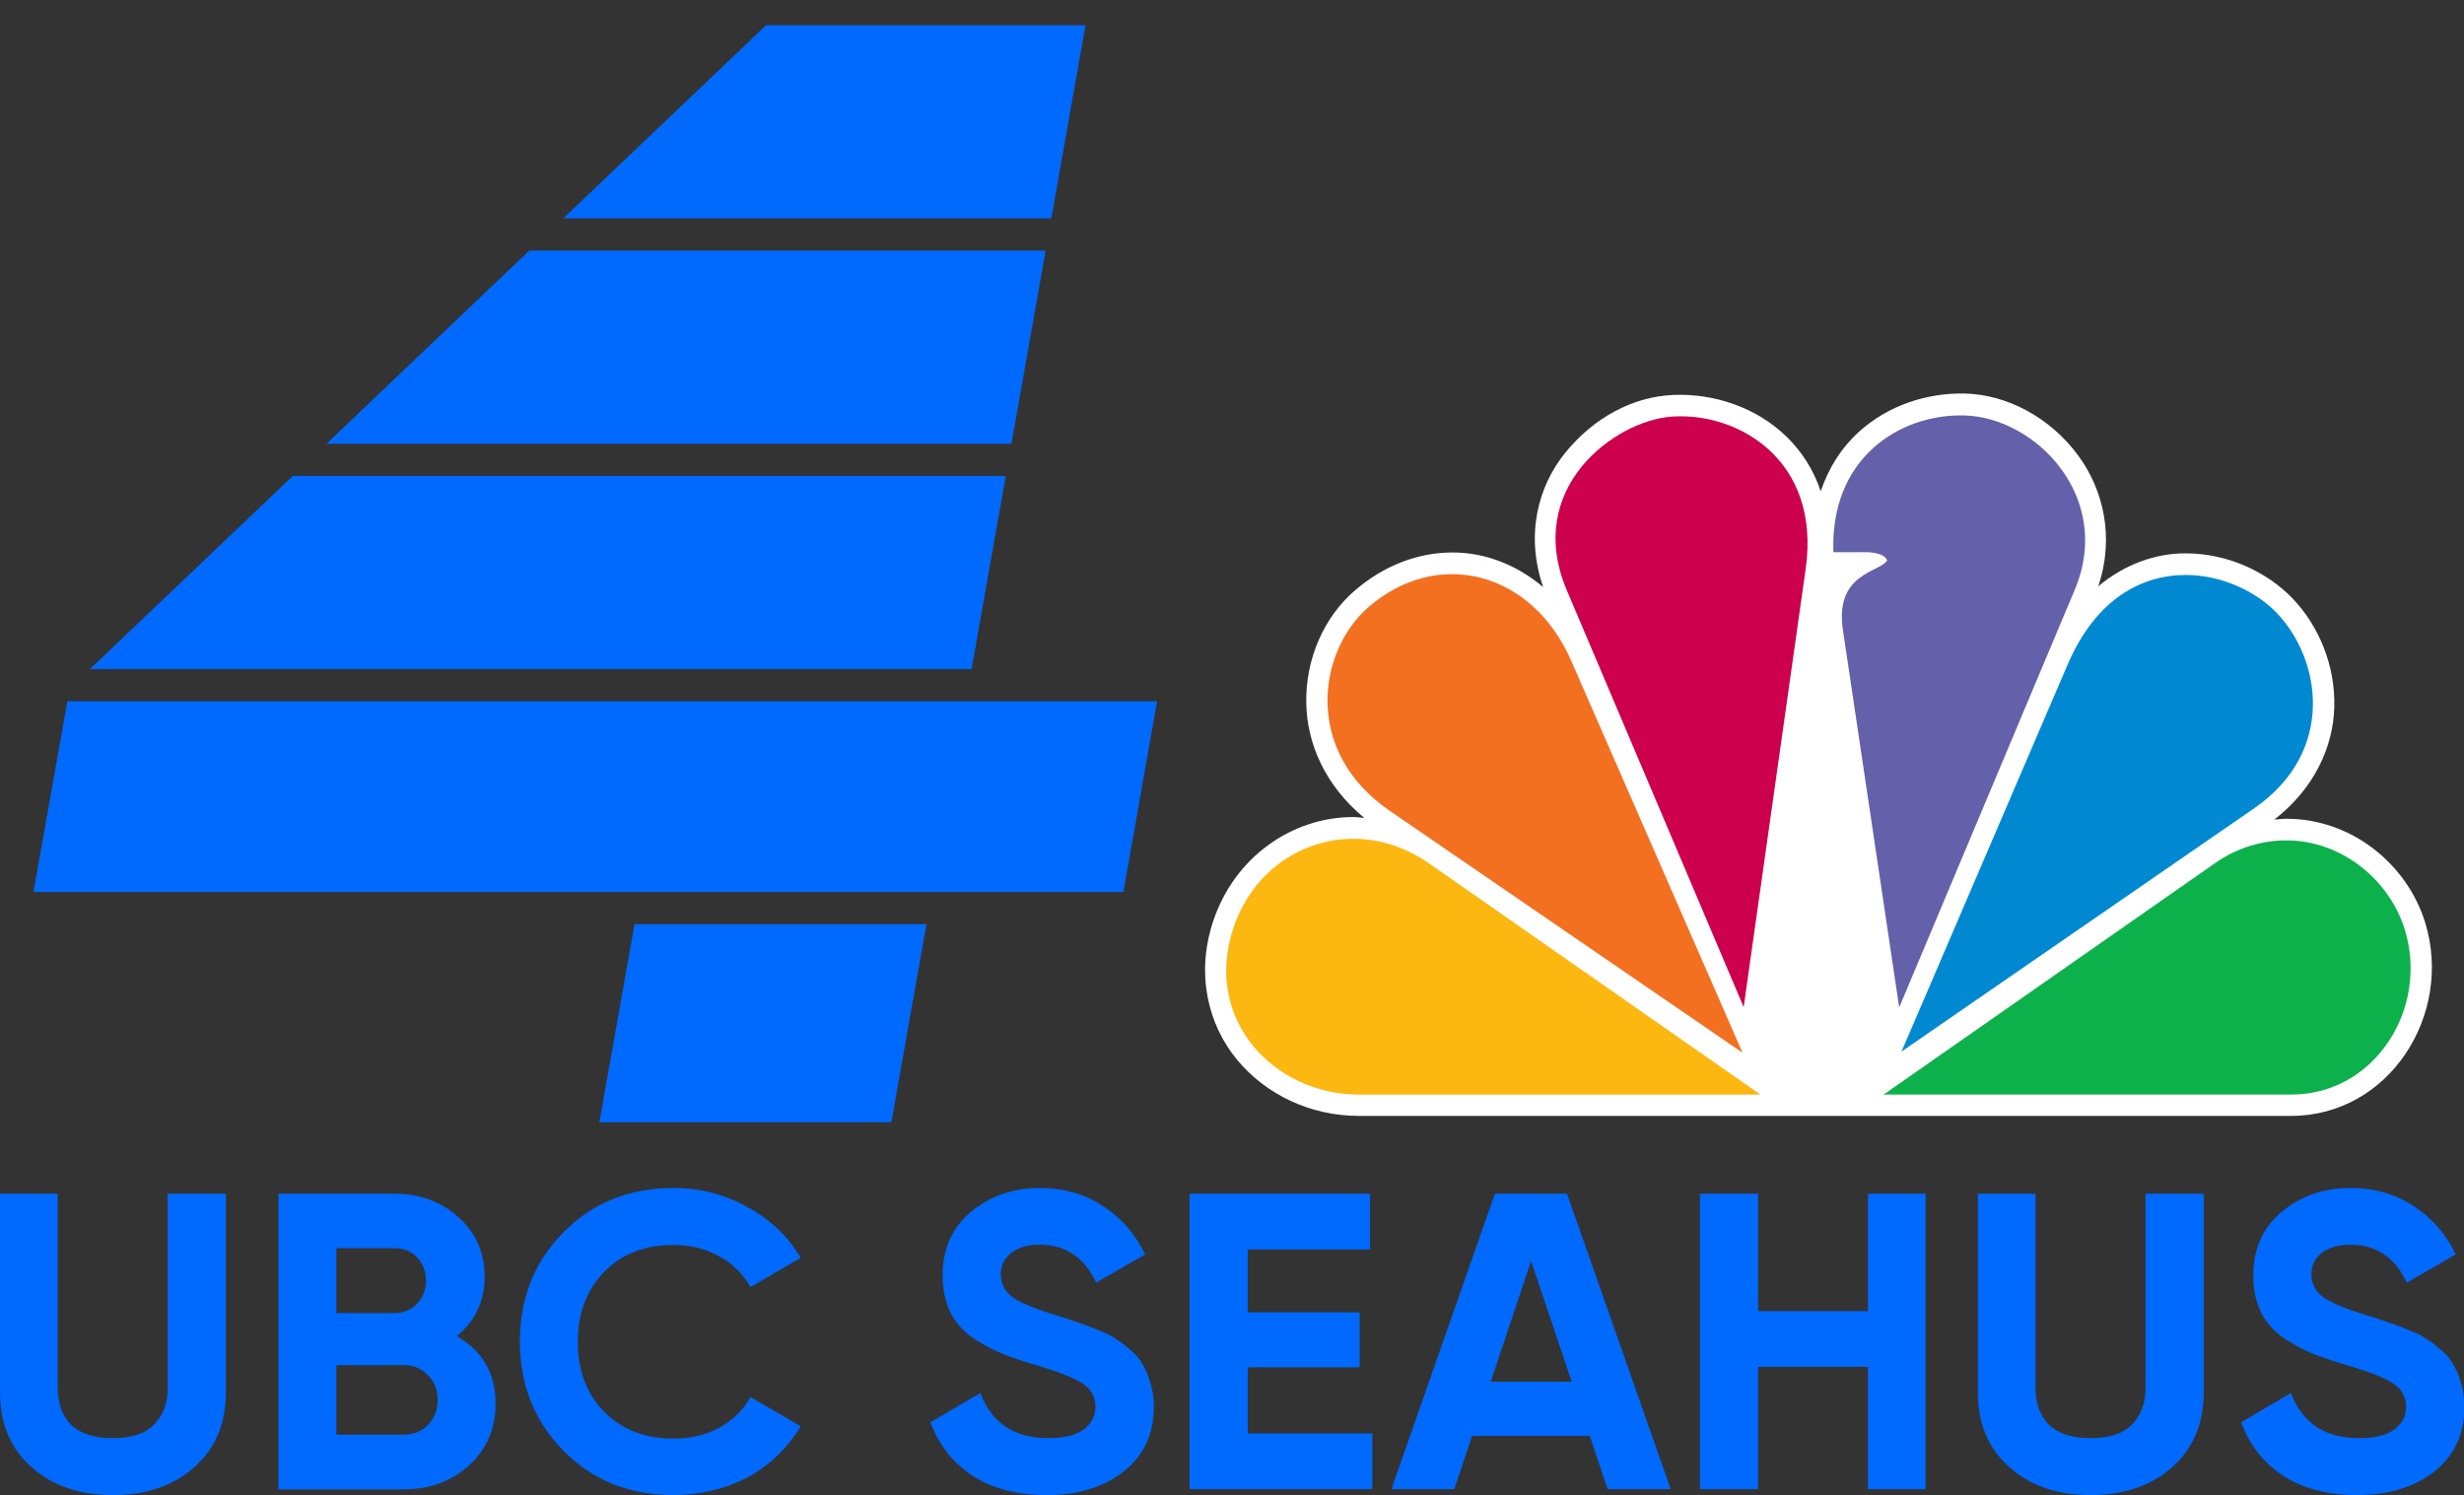
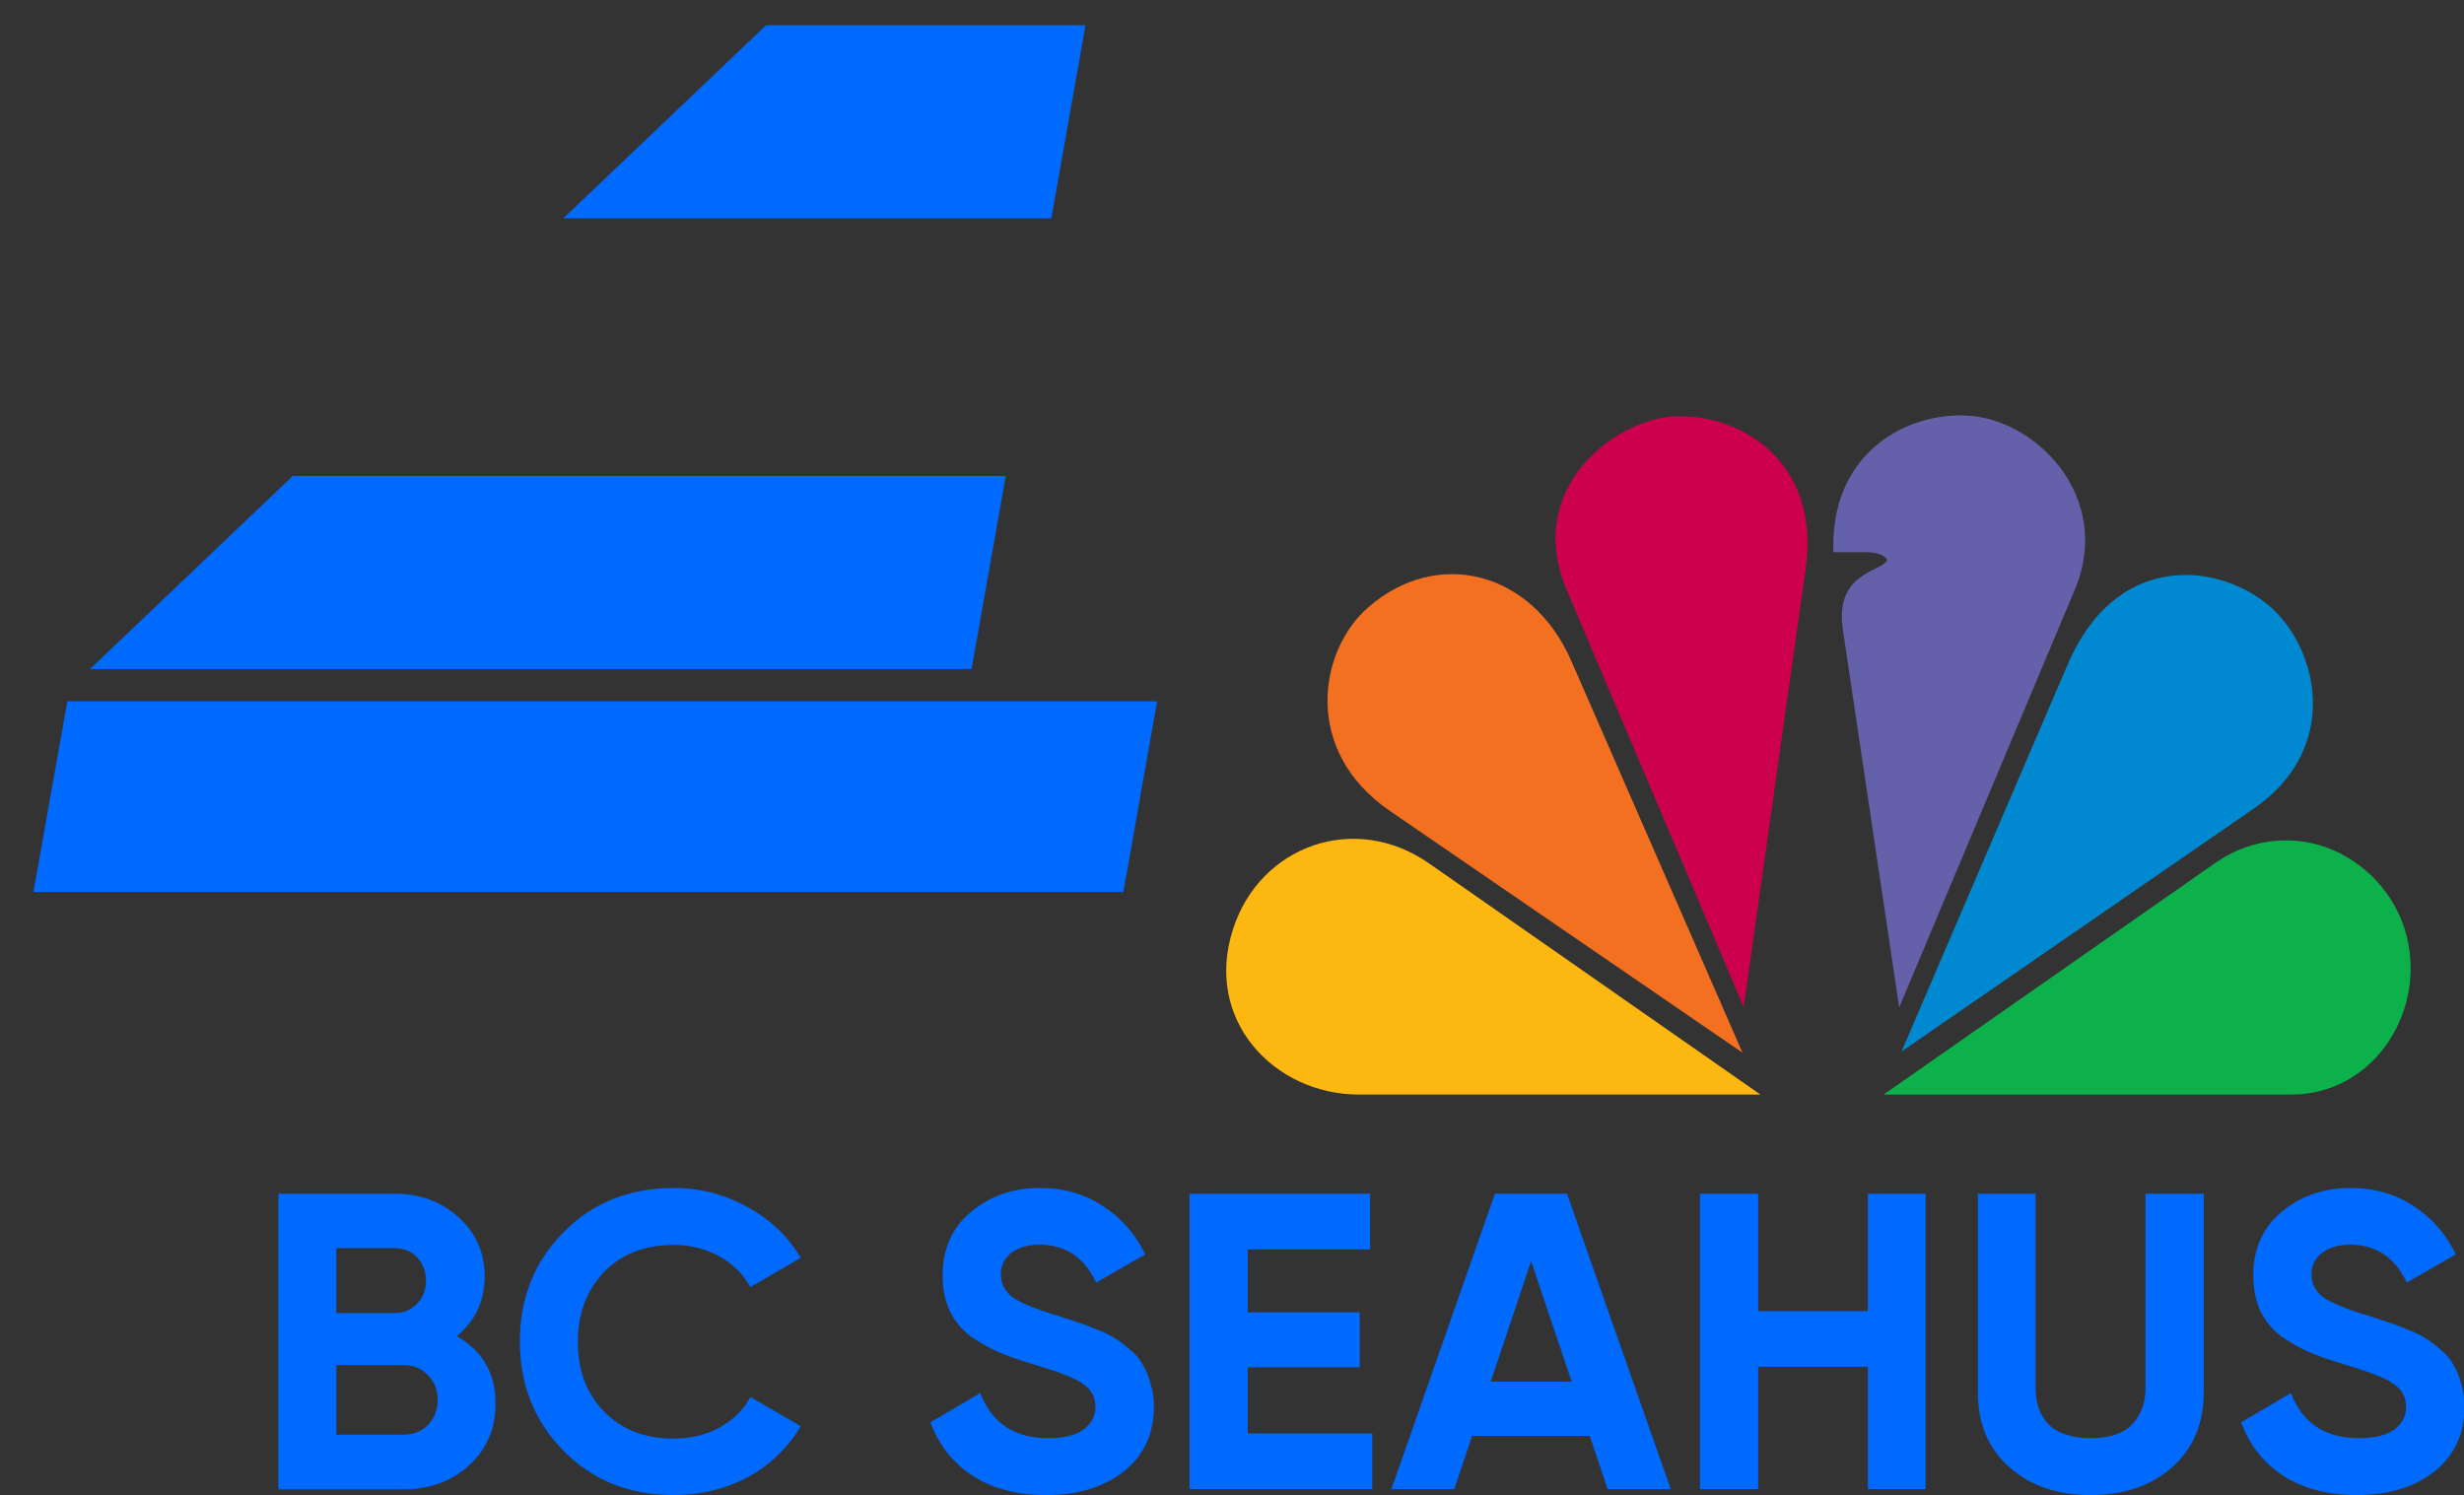
<svg xmlns="http://www.w3.org/2000/svg" xmlns:ns1="http://www.inkscape.org/namespaces/inkscape" xmlns:ns2="http://sodipodi.sourceforge.net/DTD/sodipodi-0.dtd" version="1.1" id="svg5" ns1:version="1.1 (c68e22c387, 2021-05-23)" x="0px" y="0px" viewBox="0 0 994.9 603.8" style="enable-background:new 0 0 994.9 603.8;" xml:space="preserve">
  <rect x="0" y="0" width="994.9" height="603.8" fill="#333333" stroke="none" />
  <style type="text/css">
	.st0{fill:#0069FE;}
	.st1{fill:#FFFFFF;}
	.st2{fill:#F37021;}
	.st3{fill:#CC004C;}
	.st4{fill:#6460AA;}
	.st5{fill:#0089D0;}
	.st6{fill:#0DB14B;}
	.st7{fill:#FCB711;}
</style>
  <g id="text15893" transform="translate(-10.493,16.039)">
-     <path id="path17975" class="st0" d="M56,587.7c-13.3,0-24.2-3.7-32.7-11.2s-12.8-17.6-12.8-30.2V466h23.3v78.4   c0,6.2,1.8,11.2,5.3,14.8c3.6,3.6,9.3,5.5,16.9,5.5c7.6,0,13.2-1.8,16.7-5.5c3.6-3.6,5.5-8.6,5.5-14.8V466h23.5v80.3   c0,12.6-4.3,22.7-12.8,30.2C80.4,584,69.4,587.7,56,587.7L56,587.7z" />
    <path id="path17977" class="st0" d="M194.9,523.5c10.5,6,15.7,15.1,15.7,27.3c0,10.1-3.6,18.4-10.7,24.9c-7.2,6.5-16,9.7-26.4,9.7   h-50.6V466h47c10.2,0,18.8,3.2,25.7,9.5c7,6.2,10.6,14.3,10.6,24C206.1,509.5,202.4,517.4,194.9,523.5L194.9,523.5z M169.8,488   h-23.5v26.2h23.5c3.6,0,6.6-1.2,9-3.7c2.5-2.5,3.7-5.6,3.7-9.4c0-3.7-1.2-6.9-3.6-9.4C176.7,489.3,173.6,488,169.8,488L169.8,488z    M173.4,563.3c4,0,7.3-1.3,9.9-3.9c2.6-2.7,3.9-6.1,3.9-10.2c0-4-1.3-7.3-3.9-9.9c-2.6-2.7-5.9-4.1-9.9-4.1h-27.1v28.1H173.4z" />
    <path id="path17979" class="st0" d="M282.5,587.7c-18,0-32.8-6-44.5-17.9c-11.7-11.9-17.6-26.6-17.6-44.1   c0-17.6,5.9-32.3,17.6-44.1c11.7-11.9,26.5-17.9,44.5-17.9c10.8,0,20.7,2.6,29.8,7.7c9.2,5,16.4,11.8,21.5,20.5l-20.3,11.8   c-3-5.3-7.2-9.5-12.6-12.4c-5.5-3.1-11.6-4.6-18.4-4.6c-11.6,0-21,3.6-28.1,10.9c-7,7.3-10.6,16.7-10.6,28.3   c0,11.5,3.5,20.8,10.6,28.1c7.2,7.3,16.5,10.9,28.1,10.9c6.8,0,13-1.5,18.4-4.4c5.6-3.1,9.8-7.2,12.6-12.4l20.3,11.8   c-5.1,8.6-12.2,15.5-21.3,20.6C303.4,585.2,293.4,587.7,282.5,587.7L282.5,587.7z" />
    <path id="path17981" class="st0" d="M433,587.7c-11.8,0-21.8-2.6-29.8-7.8c-8.1-5.3-13.7-12.6-17-21.6l20.1-11.8   c4.7,12.2,13.8,18.2,27.4,18.2c6.6,0,11.4-1.2,14.5-3.6c3.1-2.4,4.6-5.4,4.6-9c0-4.2-1.9-7.4-5.6-9.7c-3.7-2.4-10.5-4.9-20.1-7.7   c-5.3-1.6-9.9-3.2-13.6-4.8c-3.6-1.6-7.3-3.7-11.1-6.3c-3.6-2.7-6.4-6.1-8.4-10.2c-1.9-4.1-2.9-8.9-2.9-14.3   c0-10.8,3.8-19.4,11.4-25.7c7.7-6.5,17-9.7,27.8-9.7c9.7,0,18.1,2.4,25.4,7.2c7.4,4.7,13.1,11.2,17.2,19.6l-19.8,11.4   c-4.8-10.2-12.4-15.3-22.8-15.3c-4.9,0-8.7,1.1-11.6,3.4c-2.7,2.2-4.1,5-4.1,8.5c0,3.7,1.5,6.8,4.6,9.2c3.2,2.3,9.2,4.8,18.1,7.5   c3.6,1.1,6.4,2,8.2,2.7c1.9,0.6,4.5,1.5,7.7,2.9c3.3,1.2,5.8,2.4,7.5,3.6c1.8,1.1,3.9,2.7,6.1,4.6c2.3,1.9,4,3.9,5.1,6   c1.2,2,2.3,4.5,3.1,7.5c0.9,2.8,1.4,6,1.4,9.4c0,11-4,19.8-12.1,26.2C456.2,584.5,445.8,587.7,433,587.7L433,587.7z" />
    <path id="path17983" class="st0" d="M514.3,562.8h50.3v22.5h-73.8V466h72.9v22.5h-49.4v25.4h45.2v22.2h-45.2L514.3,562.8z" />
    <path id="path17985" class="st0" d="M659.6,585.3l-7.2-21.5h-47.5l-7.2,21.5h-25.4L614.1,466h29.1l41.9,119.3H659.6z M612.4,541.9   h32.7l-16.4-48.7L612.4,541.9z" />
    <path id="path17987" class="st0" d="M764.6,466H788v119.3h-23.3v-49.4h-44.3v49.4h-23.5V466h23.5v47.4h44.3V466z" />
    <path id="path17989" class="st0" d="M854.6,587.7c-13.3,0-24.2-3.7-32.7-11.2c-8.5-7.5-12.8-17.6-12.8-30.2V466h23.3v78.4   c0,6.2,1.8,11.2,5.3,14.8c3.6,3.6,9.3,5.5,16.9,5.5c7.6,0,13.2-1.8,16.7-5.5c3.6-3.6,5.5-8.6,5.5-14.8V466h23.5v80.3   c0,12.6-4.3,22.7-12.8,30.2C879,584,868,587.7,854.6,587.7L854.6,587.7z" />
    <path id="path17991" class="st0" d="M962.2,587.7c-11.8,0-21.8-2.6-29.8-7.8c-8.1-5.3-13.7-12.6-17-21.6l20.1-11.8   c4.7,12.2,13.8,18.2,27.4,18.2c6.6,0,11.4-1.2,14.5-3.6c3.1-2.4,4.6-5.4,4.6-9c0-4.2-1.9-7.4-5.6-9.7c-3.7-2.4-10.5-4.9-20.1-7.7   c-5.3-1.6-9.9-3.2-13.6-4.8c-3.6-1.6-7.3-3.7-11.1-6.3c-3.6-2.7-6.4-6.1-8.4-10.2c-1.9-4.1-2.9-8.9-2.9-14.3   c0-10.8,3.8-19.4,11.4-25.7c7.7-6.5,17-9.7,27.8-9.7c9.7,0,18.1,2.4,25.4,7.2c7.4,4.7,13.1,11.2,17.2,19.6l-19.8,11.4   c-4.8-10.2-12.4-15.3-22.8-15.3c-4.9,0-8.7,1.1-11.6,3.4c-2.7,2.2-4.1,5-4.1,8.5c0,3.7,1.5,6.8,4.6,9.2c3.2,2.3,9.2,4.8,18.1,7.5   c3.6,1.1,6.4,2,8.2,2.7c1.9,0.6,4.5,1.5,7.7,2.9c3.3,1.2,5.8,2.4,7.5,3.6c1.8,1.1,3.9,2.7,6.1,4.6c2.3,1.9,4,3.9,5.1,6   c1.2,2,2.3,4.5,3.1,7.5c0.9,2.8,1.4,6,1.4,9.4c0,11-4,19.8-12.1,26.2C985.4,584.5,975,587.7,962.2,587.7L962.2,587.7z" />
  </g>
  <ns2:namedview bordercolor="#666666" borderopacity="1.0" id="namedview7" ns1:current-layer="svg5" ns1:cx="308.78241" ns1:cy="354.2473" ns1:document-units="mm" ns1:pagecheckerboard="0" ns1:pageopacity="0.0" ns1:pageshadow="2" ns1:window-height="1001" ns1:window-maximized="1" ns1:window-width="1920" ns1:window-x="-9" ns1:window-y="-9" ns1:zoom="0.26393991" pagecolor="#ffffff" showgrid="false">
	</ns2:namedview>
  <g id="g7557" transform="matrix(1.165,0,0,1.165,135.067,4.312)">
-     <path id="path7526" ns2:nodetypes="ccccccccccccccccccccccccc" class="st1" d="M528.2,146.1c-5.8,5.3-10.3,12.2-13.1,20.5   c-2.5-7.5-6.6-13.8-11.7-18.8c-10.5-10.3-25.3-15.2-39.4-14.6c-14.1,0.6-27.6,7.9-37.5,20.1c-9.2,11.4-13.9,28.1-7.6,46.5   c-9.1-7.7-20.1-12-31.4-12c-11.9,0-23.9,4.5-34,13.3c-10.5,9.1-17,23.5-16.7,38.9c0.2,13.9,6.5,28.6,20.1,39.8   c-1.3-0.1-2.7-0.3-4-0.3c-21.3,0.1-41.1,14.1-48.4,36.2c-6,18.2-1.8,35.6,8.2,47.8s25.6,19.6,42.3,19.6h323.1   c34.1,0,56.3-35.2,46.5-67c-6.3-20.4-25.6-36-48.1-36c-1.4,0-2.8,0.2-4.2,0.3c13.9-10.8,20.4-25.2,20.8-38.9   c0.4-14.6-5.4-28.4-14.6-37.9c-8.4-8.7-21.8-15.5-37-15.5c-10.3,0-20.9,3.7-30.2,11.4c5.7-17,1.8-33.5-7.1-45.5   c-9.5-12.8-24.3-21-39.4-21.3C551.8,132.5,538.4,136.8,528.2,146.1L528.2,146.1z" />
    <path id="path3115" ns2:nodetypes="ccccc" class="st2" d="M365.8,277.4L488,361.2l-59.3-135.7c-13.7-31.5-46.7-39.4-70.4-18.7   C341,221.8,335.4,256.6,365.8,277.4z" />
    <path id="path3117" ns2:nodetypes="ccccc" class="st3" d="M427.1,200.9l61.3,144.5l21.5-152c5.3-37.7-23.5-54.3-46.4-52.7   C443.7,142.1,412.1,165.5,427.1,200.9z" />
    <path id="path3119" ns2:nodetypes="cccccccc" class="st4" d="M519.5,187.7h11.6c0,0,6.2,0,7,2.9c-2.5,4.1-18.3,4.3-15.3,24.1   l19.5,130.8l60.9-144.9c13.4-32-13.7-59.8-38.5-60.3C542.2,139.8,518.3,155.3,519.5,187.7L519.5,187.7z" />
    <path id="path3121" ns2:nodetypes="cccccc" class="st5" d="M543.1,360.8l122.2-84.3c28.4-19.6,23.3-51.6,7.9-67.7   c-6.9-7.2-18.7-13.2-31.6-13.2c-15.2,0-31.1,8.2-40.9,31L543.1,360.8z" />
    <path id="path3123" ns2:nodetypes="cccccc" class="st6" d="M536.9,375.7h141.3c29,0,47.8-29.9,39.3-57.3   c-5.4-17.3-22-30.8-41-30.8c-8,0-16.7,2.2-24.9,8L536.9,375.7z" />
    <path id="path3125" ns2:nodetypes="ccccc" class="st7" d="M494.2,375.7l-114.8-80.1c-25.8-18-58.5-6.2-67.9,22.5   c-10.5,31.9,14.4,57.6,43.5,57.6H494.2z" />
  </g>
  <path class="st0" d="M406.1,192.2l-13.8,78h-356c27.3-26,54.6-52,81.9-78H406.1z" />
  <polygon class="st0" points="467.2,283.2 453.6,360.2 13.5,360.2 27.2,283.2 " />
-   <path class="st0" d="M422.2,101.2l-13.8,78H131.8c27.3-26,54.6-52,81.9-78H422.2z" />
-   <polygon class="st0" points="374.1,373.2 359.9,453.2 242,453.2 256.2,373.2 " />
  <path class="st0" d="M438.3,10.2l-13.8,78H227.4c27.3-26,54.6-52,81.9-78H438.3z" />
</svg>